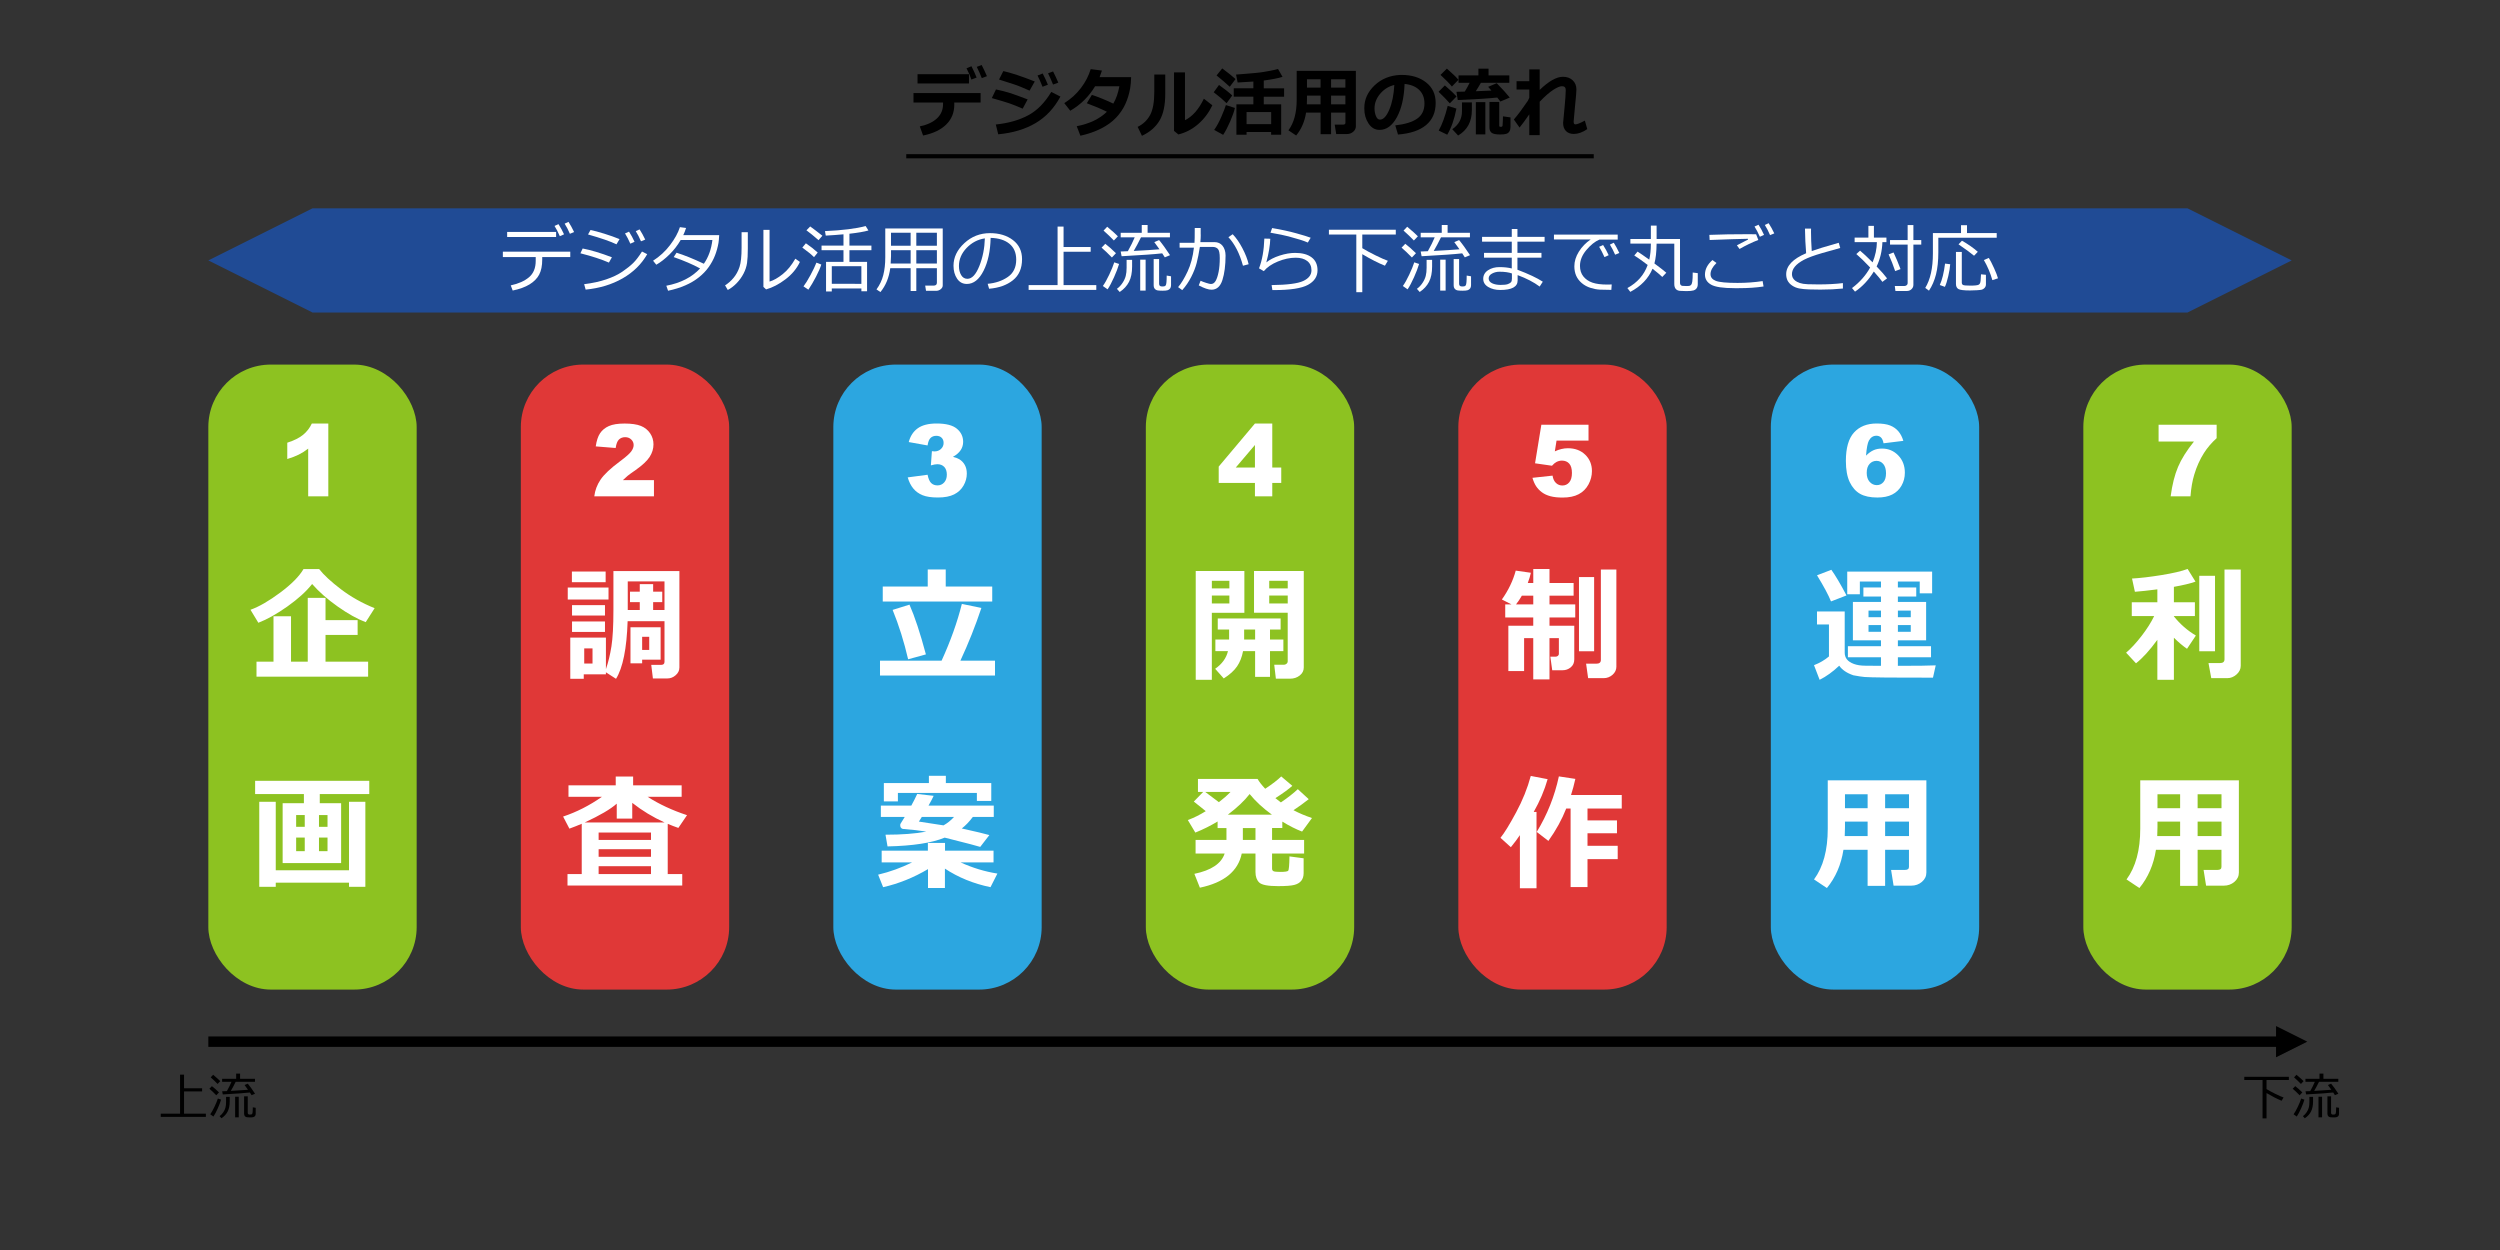
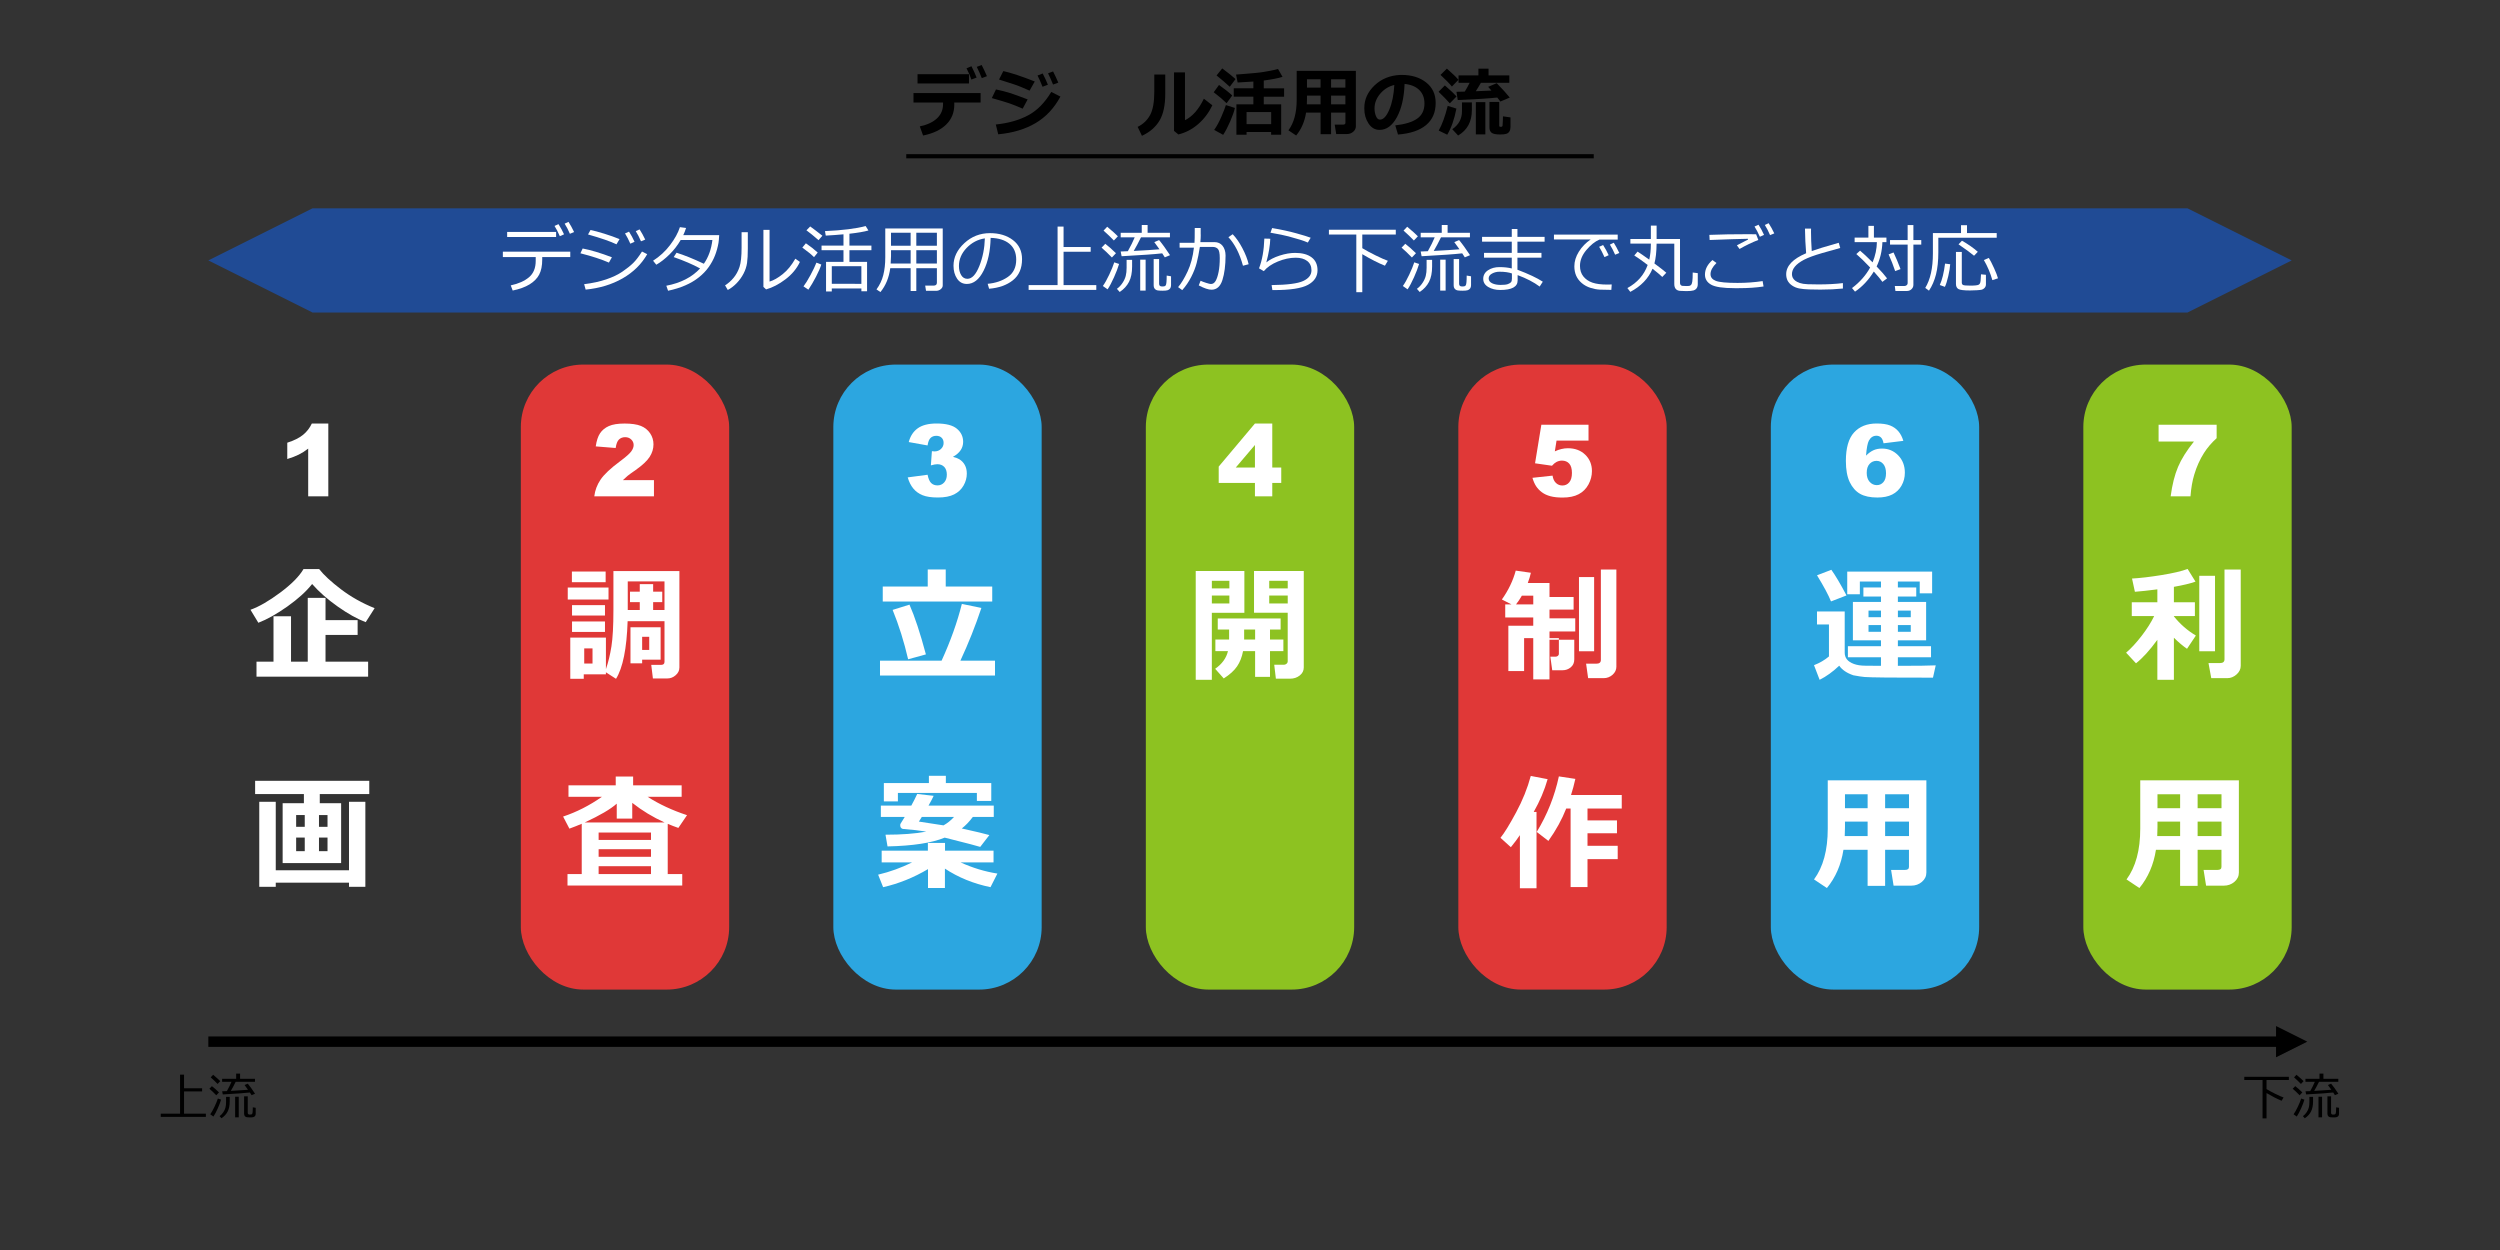
<svg xmlns="http://www.w3.org/2000/svg" id="_レイヤー_1" data-name="レイヤー 1" version="1.1" viewBox="0 0 1200 600">
  <rect x="0" y="0" width="1200" height="600" fill="#333333" stroke="none" />
  <defs>
    <style>
      .cls-1 {
        fill: #2ca6e0;
      }

      .cls-1, .cls-2, .cls-3, .cls-4, .cls-5, .cls-6 {
        stroke-width: 0px;
      }

      .cls-7 {
        stroke-width: 5px;
      }

      .cls-7, .cls-8 {
        fill: none;
        stroke: #000;
        stroke-miterlimit: 10;
      }

      .cls-2 {
        fill: #204b95;
      }

      .cls-8 {
        stroke-width: 2px;
      }

      .cls-3 {
        fill: #000;
      }

      .cls-4 {
        fill: #8dc221;
      }

      .cls-5 {
        fill: #fff;
      }

      .cls-6 {
        fill: #e03837;
      }
    </style>
  </defs>
-   <rect class="cls-4" x="100" y="175" width="100" height="300" rx="30" ry="30" />
  <rect class="cls-6" x="250" y="175" width="100" height="300" rx="30" ry="30" />
  <rect class="cls-1" x="400" y="175" width="100" height="300" rx="30" ry="30" />
  <rect class="cls-4" x="550" y="175" width="100" height="300" rx="30" ry="30" />
  <rect class="cls-6" x="700" y="175" width="100" height="300" rx="30" ry="30" />
  <rect class="cls-1" x="850" y="175" width="100" height="300" rx="30" ry="30" />
  <rect class="cls-4" x="1000" y="175" width="100" height="300" rx="30" ry="30" />
  <g>
    <path class="cls-5" d="M179.82,291.93l-4.28,6.71c-4.06-1.54-8.54-4.04-13.43-7.49s-8.99-7.06-12.29-10.83c-2.81,3.57-6.76,7.16-11.85,10.77-5.09,3.6-9.74,6.22-13.96,7.84l-3.78-6.24c4.14-1.48,8.91-4.24,14.3-8.26s9.11-7.78,11.16-11.28h7.5c2.23,2.85,5.72,6.09,10.49,9.71,4.77,3.62,10.15,6.65,16.14,9.07ZM131.28,317.6v-21.8h8.41v21.8h8.03v-30.62h8.53v10.69h15.41v7.09h-15.41v12.83h20.45v7.21h-53.58v-7.21h8.17Z" />
    <path class="cls-5" d="M163.74,414.28h-28.07v-28.74h10.2v-4.39h-23.41v-6.36h54.79v6.36h-23.76v4.39h10.25v28.74ZM132.36,425.67h-7.91v-40.81h7.91v32.87h35.16v-32.87h7.85v40.81h-7.85v-1.99h-35.16v1.99ZM146.28,391.22h-4.13v5.65h4.13v-5.65ZM142.15,402.03v6.53h4.13v-6.53h-4.13ZM157.21,396.88v-5.65h-4.1v5.65h4.1ZM157.21,408.56v-6.53h-4.1v6.53h4.1Z" />
  </g>
  <g>
    <path class="cls-5" d="M292.09,287.77h-19.57v-5.74h19.57v5.74ZM326.1,320.47c0,1.39-.59,2.6-1.77,3.63-1.18,1.04-2.5,1.55-3.94,1.55h-7l-.79-6.5h4.63c1.15,0,1.73-.48,1.73-1.44v-19.54h-17.7c-.43,13.17-2.29,22.38-5.57,27.66l-4.86-3.13v.97h-10.63v2.17h-6.47v-19.8h17.11v15.15c1.13-3.28,2.02-6.93,2.65-10.94.63-4.01.95-9.82.95-17.42v-18.72h31.67v46.38ZM290.71,279.45h-16.2v-5.1h16.2v5.1ZM290.39,295.45h-15.82v-4.98h15.82v4.98ZM290.39,303.33h-15.82v-5.04h15.82v5.04ZM284.41,318.51v-7.27h-3.98v7.27h3.98ZM318.96,292.81v-13.74h-17.64v13.74h5.77v-3.78h-4.69v-5.04h4.69v-3.6h6.42v3.6h4.37v5.04h-4.37v3.78h5.45ZM308.23,316.63v1.76h-5.6v-17.29h14.47v15.53h-8.88ZM308.23,311.97h3.4v-6.3h-3.4v6.3Z" />
    <path class="cls-5" d="M327.48,425.06h-55.08v-5.51h6.83v-24.14c-1.91.82-3.89,1.6-5.92,2.34l-3.02-5.8c6.46-2.15,12.68-5.31,18.63-9.49h-16.05v-5.51h22.68v-4.22h8.35v4.22h23.29v5.51h-16.35c5.55,3.56,11.85,6.49,18.93,8.82l-4.16,6.12c-1.74-.6-3.44-1.26-5.1-1.96v24.11h6.97v5.51ZM280.69,394.77h38.29c-5.61-2.54-10.77-5.67-15.5-9.4v7.56h-7.44v-7.18c-2.95,2.64-8.07,5.64-15.35,9.02ZM312.48,403.17v-3.54h-25.14v3.54h25.14ZM287.34,411.26h25.14v-3.66h-25.14v3.66ZM287.34,419.55h25.14v-3.78h-25.14v3.78Z" />
  </g>
  <g>
    <path class="cls-5" d="M477.6,324.25h-55.2v-7.12h29.56c4.32-9.47,7.56-18.55,9.73-27.25l9.38,1.93c-2.87,8.61-6.23,17.05-10.08,25.31h16.61v7.12ZM476.28,288.74h-52.56v-7.21h21.59v-8.2h8.64v8.2h22.32v7.21ZM444.43,314.11l-8.53,2.34c-1.97-8.48-4.45-16.38-7.44-23.7l8.09-2.52c2.5,5.64,5.13,13.6,7.88,23.88Z" />
    <path class="cls-5" d="M445.43,417.18c-6.93,4.1-14.11,6.99-21.53,8.67l-2.4-6.01c5.61-1.33,11.04-3.29,16.32-5.89h-14.62v-5.62h22.18v-3.72h8.23v3.72h23.29v5.62h-15.82c5.78,2.64,11.67,4.42,17.67,5.36l-3.31,6.53c-8.14-1.68-15.44-4.65-21.88-8.91v9.32h-8.12v-9.08ZM466.96,392.13c-1.64,2.21-3.41,4.05-5.3,5.54,6.78,1.5,11.19,2.56,13.24,3.16l-4.39,5.68c-.66-.27-6.35-1.76-17.05-4.45-6.11,2.54-15.26,3.95-27.45,4.22l-.97-5.62c7.85,0,14.38-.5,19.6-1.49-3.12-.51-6.9-.94-11.31-1.29-.82-.23-1.23-.84-1.23-1.82,0-.29.07-.55.21-.76.57-.9,1.22-1.95,1.96-3.16h-11.46v-5.45h14.62c1.07-1.95,2.02-3.82,2.84-5.6l7.88.91c-.45,1.04-1.27,2.6-2.46,4.69h31.32v5.45h-10.05ZM475.81,384.45h-6.91v-3.84h-37.91v4.07h-6.74v-8.82h21.62v-3.49h8.14v3.49h21.8v8.58ZM452.9,396.17c1.86-1.04,3.53-2.38,5.04-4.04h-15.47l-1.41,2.23c2.17.29,6.11.9,11.84,1.82Z" />
  </g>
  <g>
    <path class="cls-5" d="M597.3,294.13h-15.62v32.17h-7.73v-52.21h23.35v20.04ZM590.1,282.44v-3.66h-8.41v3.66h8.41ZM590.1,289.65v-3.78h-8.41v3.78h8.41ZM596.66,312.56c-.53,2.83-1.48,5.26-2.86,7.29-1.38,2.03-3.51,3.96-6.4,5.8l-4.13-4.63c3.3-2.29,5.35-5.11,6.15-8.47h-6.04v-5.57h6.59v-4.8h-5.45v-5.33h30.18v5.33h-5.1v4.8h6.42v5.57h-6.42v12.36h-7.15v-12.36h-5.8ZM597.19,306.99h5.27v-4.8h-5.27v4.8ZM625.81,320.41c0,1.52-.64,2.8-1.93,3.82s-2.83,1.54-4.63,1.54h-6.83l-.79-6.68h4.63c.47,0,.89-.16,1.27-.48s.57-.72.57-1.19v-23.29h-16.17v-20.04h23.88v46.32ZM609.23,282.44h8.88v-3.66h-8.88v3.66ZM618.11,285.87h-8.88v3.78h8.88v-3.78Z" />
-     <path class="cls-5" d="M596.04,409.71c-1.76,8.48-8.46,13.94-20.1,16.38l-2.64-6.65c8.1-1.68,12.95-4.92,14.53-9.73h-13.95v-6.53h14.82v-5.71h-4.25v-3.16c-3.4,2.05-6.96,3.83-10.69,5.33l-3.6-6.01c2.93-1.09,5.8-2.52,8.61-4.28l-5.74-4.6,4.51-4.63h-2.52v-6.24h28.62c.74,1.33,1.96,2.9,3.66,4.72,3.54-2.34,6.09-4.32,7.68-5.92l5.33,4.51c-1.62,1.5-4.33,3.48-8.12,5.92,1.04.82,1.91,1.5,2.64,2.05,3.42-2.34,6.12-4.46,8.12-6.36l5.24,4.8c-2.27,1.8-4.71,3.56-7.32,5.3,2.68,1.41,5.63,2.66,8.88,3.75l-4.75,6.5c-2.89-1.09-6.05-2.68-9.49-4.78v3.08h-4.92v5.71h15.38v6.53h-15.38v7.21c0,.64.24,1.07.72,1.29.48.21,1.55.32,3.21.32,2.17,0,3.43-.18,3.79-.54.36-.36.57-2.66.63-6.9l6.8.91v7.12c0,1.5-.38,2.73-1.14,3.68s-1.89,1.61-3.38,1.99-4.07.57-7.72.57c-4.86,0-7.89-.58-9.08-1.74s-1.79-2.84-1.79-5.02v-8.88h-6.59ZM578.5,380.12l6.56,4.92c2.09-1.58,3.96-3.22,5.6-4.92h-12.16ZM589.37,391.04h21.15c-4.34-3.16-7.9-6.46-10.69-9.9-2.48,3.2-5.97,6.5-10.46,9.9ZM596.57,397.46v5.71h6.06v-5.71h-6.06Z" />
  </g>
  <g>
-     <path class="cls-5" d="M755.65,316.51c0,1.62-.57,2.9-1.7,3.82-1.13.93-2.43,1.39-3.9,1.39h-4.98l-.91-6.53h2.64c.37,0,.71-.13,1.01-.4.3-.26.45-.55.45-.86v-7.62h-4.51v19.8h-7.79v-19.8h-4.39v15.79h-7.56v-21.74h11.95v-3.96h-13.45v-6.3h2.96l-4.57-2.34c3.14-4.43,5.36-9.05,6.65-13.86l7.27,1.03c-.33,1.54-.83,3.18-1.49,4.92h2.64v-6.71h7.79v6.71h11.57v6.06h-11.57v4.19h12.36v6.3h-12.36v3.96h11.89v16.14ZM735.97,290.12v-4.19h-5.48c-.86,1.52-1.8,2.92-2.81,4.19h8.29ZM765.18,312.62h-7.27v-35.62h7.27v35.62ZM775.87,319.94c0,1.56-.62,2.88-1.85,3.96-1.23,1.07-2.64,1.61-4.22,1.61h-7.5l-.97-6.94h4.92c1.45,0,2.17-.6,2.17-1.82v-43.36h7.44v46.55Z" />
+     <path class="cls-5" d="M755.65,316.51c0,1.62-.57,2.9-1.7,3.82-1.13.93-2.43,1.39-3.9,1.39h-4.98l-.91-6.53h2.64c.37,0,.71-.13,1.01-.4.3-.26.45-.55.45-.86v-7.62h-4.51v19.8h-7.79v-19.8h-4.39v15.79h-7.56v-21.74h11.95v-3.96h-13.45v-6.3h2.96l-4.57-2.34c3.14-4.43,5.36-9.05,6.65-13.86l7.27,1.03c-.33,1.54-.83,3.18-1.49,4.92h2.64h7.79v6.71h11.57v6.06h-11.57v4.19h12.36v6.3h-12.36v3.96h11.89v16.14ZM735.97,290.12v-4.19h-5.48c-.86,1.52-1.8,2.92-2.81,4.19h8.29ZM765.18,312.62h-7.27v-35.62h7.27v35.62ZM775.87,319.94c0,1.56-.62,2.88-1.85,3.96-1.23,1.07-2.64,1.61-4.22,1.61h-7.5l-.97-6.94h4.92c1.45,0,2.17-.6,2.17-1.82v-43.36h7.44v46.55Z" />
    <path class="cls-5" d="M737.52,426.38h-7.97v-25.52c-1.21,1.82-2.66,3.75-4.34,5.8l-4.98-4.51c1.86-2.29,4.35-6.34,7.49-12.17s5.48-11.67,7.05-17.53l8.09,1.55c-1.52,5.33-3.75,10.58-6.68,15.73h1.35v36.65ZM762.01,425.79h-8.12v-37.68h-2.11c-2.05,5.23-4.9,10.41-8.55,15.53l-5.6-4.31c5.06-8.3,8.6-17.19,10.63-26.66l7.91,1.2c-.59,2.7-1.28,5.27-2.08,7.73h24.35v6.5h-16.44v5.68h14.15v6.18h-14.15v6.01h14.5v6.42h-14.5v13.39Z" />
  </g>
  <g>
    <path class="cls-5" d="M929.15,319.36l-1.32,5.92-22.27-.06c-5.7-.06-9.22-.15-10.55-.26s-3.12-.39-5.39-.82c-3.12-1.05-5.39-2.59-6.8-4.6-3.07,2.91-6.2,5.17-9.4,6.77l-2.7-7.03c2.71-1.04,5.11-2.43,7.18-4.19v-15.35h-5.74v-6.24h13.3v19.8c0,1.25.36,2.32,1.07,3.21.71.89,1.81,1.61,3.3,2.17s3.33.85,5.54.86l7.5.06v-4.1h-15.88v-5.33h15.88v-2.81h-13.48v-18.43h13.48v-2.58h-8.44v-4.37h8.44v-2.84h-10.14v6.12h-6.06v-10.9h40.75v10.43h-5.95v-5.65h-10.49v2.84h8.82v4.37h-8.82v2.58h13.56v18.43h-13.56v2.81h15.91v5.33h-15.91v4.1c9.26,0,15.31-.08,18.16-.23ZM886.32,285.81l-7.44,2.87c-1.19-2.99-3.43-7.17-6.71-12.54l6.88-2.64c1.95,2.71,4.38,6.82,7.27,12.3ZM896.89,296.24h5.98v-3.16h-5.98v3.16ZM902.87,300.02h-5.98v3.25h5.98v-3.25ZM910.99,296.24h6.18v-3.16h-6.18v3.16ZM917.17,300.02h-6.18v3.25h6.18v-3.25Z" />
    <path class="cls-5" d="M916.32,407.92h-11.46v17.31h-8.41v-17.31h-11.6c-1.11,7.15-3.76,13.26-7.94,18.34l-6.18-4.13c4.39-5.96,6.59-14.06,6.59-24.32v-23.26h47.34v44.27c0,1.76-.71,3.25-2.14,4.47s-3.13,1.83-5.13,1.83h-8.47l-1.2-7.56h6.68c1.27,0,1.9-.48,1.9-1.44v-8.2ZM885.47,401.3h10.99v-6.94h-10.87v2.64c0,1.29-.04,2.72-.12,4.31ZM896.46,381.26h-10.87v6.68h10.87v-6.68ZM916.32,387.94v-6.68h-11.46v6.68h11.46ZM904.86,401.3h11.46v-6.94h-11.46v6.94Z" />
  </g>
  <g>
    <path class="cls-5" d="M1035.53,307.11c-3.63,5-7.05,8.76-10.25,11.28l-4.75-5.1c2.34-1.99,4.8-4.65,7.38-7.98,2.58-3.33,4.61-6.53,6.09-9.59h-10.75v-6.62h12.28v-6.21c-4.22.55-7.81.94-10.78,1.17l-1.38-6.36c3.91-.21,8.62-.77,14.14-1.66,5.52-.89,9.7-1.87,12.55-2.94l3.78,6.09c-2.48.88-5.94,1.71-10.37,2.49v7.41h10.08v6.62h-10.08v.15c2.97,3.71,6.48,6.78,10.55,9.2l-4.25,6.36c-1.86-1.25-3.96-3.02-6.3-5.3v20.19h-7.94v-19.19ZM1063.21,312.62h-7.56v-36.24h7.56v36.24ZM1075.55,319.59c0,1.58-.67,2.96-2.01,4.15-1.34,1.18-2.79,1.77-4.35,1.77h-7.79l-1.32-7.24h5.51c1.45,0,2.17-.6,2.17-1.82v-43.07h7.79v46.2Z" />
    <path class="cls-5" d="M1066.32,407.92h-11.46v17.31h-8.41v-17.31h-11.6c-1.11,7.15-3.76,13.26-7.94,18.34l-6.18-4.13c4.39-5.96,6.59-14.06,6.59-24.32v-23.26h47.34v44.27c0,1.76-.71,3.25-2.14,4.47s-3.13,1.83-5.13,1.83h-8.47l-1.2-7.56h6.68c1.27,0,1.9-.48,1.9-1.44v-8.2ZM1035.47,401.3h10.99v-6.94h-10.87v2.64c0,1.29-.04,2.72-.12,4.31ZM1046.46,381.26h-10.87v6.68h10.87v-6.68ZM1066.32,387.94v-6.68h-11.46v6.68h11.46ZM1054.86,401.3h11.46v-6.94h-11.46v6.94Z" />
  </g>
  <polygon class="cls-3" points="1092.5 507.5 1092.5 492.5 1107.5 500 1092.5 507.5" />
  <line class="cls-7" x1="100" y1="500" x2="1100" y2="500" />
  <g>
    <path class="cls-3" d="M470.7,49.21h-12.66l.02,1.04c0,3.79-1.29,6.96-3.87,9.51s-6.28,4.32-11.11,5.29l-1.58-4.39c3.59-.75,6.34-2.04,8.27-3.86s2.89-4.09,2.89-6.79v-.79h-14.19v-4.54h32.22v4.54ZM465.11,40.07h-24.7v-4.46h24.7v4.46ZM468.78,37.22l-2.51.97c-.46-1.48-1.24-3.28-2.34-5.4l2.37-1c.95,1.86,1.78,3.67,2.48,5.43ZM473.72,36.57l-2.46.93c-.82-2.05-1.62-3.85-2.41-5.4l2.34-.9c.96,1.84,1.8,3.63,2.53,5.36Z" />
    <path class="cls-3" d="M493.27,47.73l-2.39,4.43c-2.6-1.14-4.74-1.99-6.42-2.57s-4.48-1.41-8.39-2.51l2-4.15c2.45.5,4.68,1.08,6.69,1.71s4.85,1.67,8.52,3.08ZM509,46.36c-2.98,5.54-6.95,9.79-11.93,12.73s-10.95,4.73-17.92,5.38l-1.16-4.71c6-.62,11.16-2.08,15.48-4.38s8.03-6.05,11.14-11.25l4.39,2.23ZM496.68,39.12l-2.48,4.39c-1.28-.57-2.6-1.14-3.96-1.71s-2.47-.98-3.32-1.25l-7.38-2.37,2.06-4.06c3.74.83,8.77,2.5,15.08,4.99ZM502.99,40.67l-2.57.98c-.94-2.33-1.74-4.13-2.41-5.4l2.48-.98c.98,1.89,1.82,3.69,2.5,5.4ZM507.98,39.66l-2.51.93c-.82-2.05-1.62-3.85-2.41-5.4l2.41-.9c.89,1.72,1.73,3.51,2.51,5.36Z" />
-     <path class="cls-3" d="M542.94,37.01c-.05,2.07-.2,3.86-.46,5.36-.49,2.75-1.27,5.3-2.34,7.63s-2.54,4.49-4.42,6.48-4.26,3.72-7.15,5.19-6.21,2.64-9.98,3.48l-1.76-4.57c6.15-1.2,10.98-3.51,14.48-6.94-2.82-1.39-6.04-2.75-9.65-4.08l2.44-4.03c3.12,1.02,6.54,2.42,10.28,4.2,1.34-2.24,2.31-5.01,2.92-8.31h-11.67c-2.93,4.9-6.9,8.81-11.9,11.74l-2.88-3.67c3.16-1.96,5.83-4.38,8.01-7.26s3.73-5.9,4.67-9.05l5.4.69c-.49,1.45-.87,2.5-1.12,3.15h15.13Z" />
    <path class="cls-3" d="M559.32,44.88c.02,5.51-.88,9.82-2.72,12.95s-4.66,5.58-8.47,7.36l-2.06-4.29c2.57-1.25,4.54-3.11,5.92-5.58s2.07-6.22,2.07-11.26v-8.28h5.26v9.11ZM581.93,50.54c-1.7,3.56-3.97,6.57-6.81,9.03s-6.01,4.11-9.5,4.97l-2.09-1.72v-28.07h5.26v22.94c3.6-1.77,6.62-5.21,9.07-10.32l4.08,3.18Z" />
    <path class="cls-3" d="M591.47,45.83l-2.71,3.71c-1.71-1.68-3.77-3.43-6.19-5.26l2.55-3.5c2.68,1.91,4.8,3.59,6.35,5.04ZM592.76,51.81c-.42,1.82-1.19,4-2.31,6.56s-2.23,4.68-3.33,6.36l-4.32-2.37c1.18-1.64,2.32-3.72,3.41-6.23s1.83-4.41,2.21-5.69l4.34,1.37ZM593.06,37.94l-2.78,3.71c-1.85-1.73-3.96-3.54-6.33-5.43l2.72-3.39c3.02,2.25,5.15,3.96,6.38,5.12ZM610.16,63.36h-11.81v1.3h-4.87v-14.59h8.14v-3.67h-9.42v-4.03h9.42v-3.23c-.83.06-3.35.21-7.56.46l-.76-3.81c1.29-.07,2.88-.19,4.76-.37l4.78-.42c1.3-.12,2.58-.28,3.83-.49l3.06-.54c.77-.15,1.47-.3,2.09-.44s1.17-.28,1.63-.42l2.16,3.78c-2.02.64-5.02,1.23-9,1.76v3.74h9.76v4.03h-9.76v3.67h8.35v14.59h-4.82v-1.3ZM598.35,59.58h11.81v-5.8h-11.81v5.8Z" />
    <path class="cls-3" d="M645.79,54.04h-6.87v10.39h-5.04v-10.39h-6.96c-.67,4.29-2.26,7.96-4.76,11l-3.71-2.48c2.64-3.57,3.96-8.44,3.96-14.59v-13.96h28.41v26.56c0,1.05-.43,1.95-1.28,2.68s-1.88,1.1-3.08,1.1h-5.08l-.72-4.54h4.01c.76,0,1.14-.29,1.14-.86v-4.92ZM627.28,50.07h6.59v-4.17h-6.52v1.58c0,.77-.02,1.63-.07,2.58ZM633.87,38.05h-6.52v4.01h6.52v-4.01ZM645.79,42.05v-4.01h-6.87v4.01h6.87ZM638.92,50.07h6.87v-4.17h-6.87v4.17Z" />
    <path class="cls-3" d="M671.03,64.57l-1.3-4.39c4.65-.52,8.15-1.59,10.49-3.22s3.52-4.06,3.52-7.29c0-2.71-.84-4.88-2.53-6.51s-4.03-2.59-7.01-2.87c-.25,6.56-1.47,11.88-3.68,15.95s-4.99,6.11-8.34,6.11c-2.18,0-3.94-1.03-5.29-3.08s-2.02-4.41-2.02-7.06v-.44c0-4.05,1.63-7.64,4.9-10.77s7.38-4.8,12.35-5.04h.72c4.75,0,8.65,1.2,11.7,3.61s4.58,5.68,4.58,9.82c0,4.54-1.54,8.09-4.61,10.65s-7.56,4.08-13.46,4.54ZM669.26,40.79c-2.64.62-4.88,2-6.72,4.15s-2.77,4.51-2.77,7.1c0,1.34.23,2.57.69,3.69s1.1,1.69,1.92,1.69c1.65,0,3.15-1.61,4.5-4.82s2.14-7.15,2.39-11.81Z" />
    <path class="cls-3" d="M699.14,46.29l-3.23,3.32c-1.29-1.48-3.09-3.33-5.4-5.55l3.02-3.06c2.74,2.38,4.61,4.14,5.61,5.29ZM699.07,52.13c-.96,5.05-2.43,9.23-4.39,12.53l-4.1-1.99c1.65-2.92,3.09-6.87,4.32-11.85l4.17,1.3ZM700.04,38.31l-3.13,3.23c-1.11-1.38-2.94-3.25-5.47-5.59l3.06-3.02c2.77,2.43,4.61,4.22,5.54,5.38ZM706.49,52.92c0,5.48-2.2,9.53-6.59,12.13l-2.81-3.02c3.11-2.16,4.66-5.02,4.66-8.6v-4.29h4.75v3.78ZM718.69,46.82c-4.35.46-10.67.86-18.97,1.2l-.62-3.96,3.99-.09c.8-1.29,1.58-2.7,2.34-4.24h-5.33v-3.55h9.54v-3.22h4.87v3.22h9.97v3.55h-13.64c-.8,1.42-1.62,2.77-2.46,4.06l7.49-.32-1.55-1.79,4.11-1.74c2.68,2.73,4.77,5.03,6.26,6.89l-4.5,1.9c-.42-.56-.93-1.2-1.51-1.92ZM712.97,64.5h-4.57v-15.47h4.57v15.47ZM725.03,60.95c0,.86-.17,1.56-.5,2.11s-.82.94-1.45,1.16-1.63.33-2.99.33c-2.09,0-3.47-.28-4.14-.85s-1.01-1.38-1.01-2.43v-12.34h4.69v11.41c0,.34.18.51.53.51h.44c.2,0,.35-.06.46-.18s.17-.29.18-.51.05-.87.11-1.95.08-1.87.08-2.37l3.6.51v4.61Z" />
-     <path class="cls-3" d="M734.07,54.85c-1.83,2.67-3.39,4.8-4.68,6.38l-2.74-3.88c1.82-2.06,4.05-5.05,6.71-8.96.14-.32.38-.8.7-1.46v-3.94h-6.12v-4.01h6.12v-5.68h4.99v9.86c4.35-4.21,8.07-6.31,11.16-6.31,1.91,0,3.47.56,4.67,1.69s1.8,2.61,1.8,4.45c0,1.04-.22,3.64-.65,7.79-.35,3.36-.57,5.82-.67,7.37v.35c0,.8.28,1.2.83,1.2.79,0,2.3-.6,4.54-1.81l1.16,4.08c-2.26,1.55-4.41,2.32-6.45,2.32-1.63,0-2.89-.47-3.8-1.42s-1.35-2.24-1.35-3.88c0-.43.26-3.18.77-8.24.28-2.91.45-5.36.49-7.35v-.26c0-1.17-.61-1.76-1.83-1.76-.96,0-2.36.59-4.19,1.77s-3.99,3.07-6.48,5.67v16.05h-4.99v-9.98Z" />
  </g>
  <line class="cls-8" x1="435" y1="75" x2="765" y2="75" />
  <g>
    <path class="cls-3" d="M77.16,536.1v-1.54h9.27v-18.73h1.91v6.54h8.67v1.51h-8.67v10.68h10.48v1.54h-21.66Z" />
    <path class="cls-3" d="M103.81,525.73c-1.27-1.31-2.38-2.36-3.3-3.14l1.2-1.24c.97.73,2.11,1.74,3.41,3.01l-1.3,1.37ZM102.44,535.94l-1.52-1.08c.62-.87,1.3-2.07,2.03-3.6s1.27-2.86,1.63-3.97l1.54.54c-.36,1.23-.9,2.64-1.61,4.24s-1.4,2.89-2.06,3.87ZM104.44,520.29c-.88-.94-1.98-1.99-3.3-3.16l1.17-1.24c1.68,1.41,2.82,2.43,3.41,3.06l-1.28,1.35ZM106.3,536.77l-.9-1.01c.71-.52,1.31-1.15,1.81-1.91s.84-1.5,1.02-2.24.28-1.6.28-2.6v-2.51h1.76v2.13c0,1.98-.33,3.61-.98,4.89s-1.65,2.36-2.98,3.25ZM108.91,523.72c.92-1.64,1.66-3.12,2.2-4.44h-4.49v-1.46h6.74v-2.5h1.88v2.5h7.15v1.46h-9.27c-.83,1.69-1.6,3.14-2.32,4.35,3.51-.18,6.25-.36,8.24-.53-.62-.91-1.18-1.68-1.66-2.3l1.55-.64c1.03,1.23,2.2,2.84,3.49,4.83l-1.66.7c-.24-.39-.52-.82-.83-1.29-2.23.27-6.56.57-13,.93l-.29-1.51c.37,0,1.13-.04,2.29-.09ZM112.87,536.32v-9.89h1.73v9.89h-1.73ZM117.17,526.23h1.75v7.91c0,.57.32.86.95.86.42,0,.71-.03.86-.09s.27-.17.35-.33.15-.48.2-.96.07-1.19.07-2.11l1.39.23v2.85c0,.42-.1.77-.29,1.04s-.46.46-.8.57-.87.16-1.58.16c-.62,0-1.13-.03-1.54-.08s-.73-.22-.98-.51-.38-.68-.38-1.18v-8.36Z" />
  </g>
  <g>
    <path class="cls-3" d="M1086.02,536.83v-18.43h-8.77v-1.55h21.4v1.55h-10.72v4.36c1.13.7,2.55,1.46,4.25,2.3s3.01,1.41,3.93,1.73l-.94,1.57c-2.13-.86-4.55-2.09-7.24-3.69v12.16h-1.91Z" />
    <path class="cls-3" d="M1103.81,525.73c-1.27-1.31-2.38-2.36-3.3-3.14l1.2-1.24c.97.73,2.11,1.74,3.41,3.01l-1.3,1.37ZM1102.44,535.94l-1.52-1.08c.62-.87,1.3-2.07,2.03-3.6s1.27-2.86,1.63-3.97l1.54.54c-.36,1.23-.9,2.64-1.61,4.24s-1.4,2.89-2.06,3.87ZM1104.44,520.29c-.88-.94-1.98-1.99-3.3-3.16l1.17-1.24c1.68,1.41,2.82,2.43,3.41,3.06l-1.28,1.35ZM1106.3,536.77l-.9-1.01c.71-.52,1.31-1.15,1.81-1.91s.84-1.5,1.02-2.24.28-1.6.28-2.6v-2.51h1.76v2.13c0,1.98-.33,3.61-.98,4.89s-1.65,2.36-2.98,3.25ZM1108.91,523.72c.92-1.64,1.66-3.12,2.2-4.44h-4.49v-1.46h6.74v-2.5h1.88v2.5h7.15v1.46h-9.27c-.83,1.69-1.6,3.14-2.32,4.35,3.51-.18,6.25-.36,8.24-.53-.62-.91-1.18-1.68-1.66-2.3l1.55-.64c1.03,1.23,2.2,2.84,3.49,4.83l-1.66.7c-.24-.39-.52-.82-.83-1.29-2.23.27-6.56.57-13,.93l-.29-1.51c.37,0,1.13-.04,2.29-.09ZM1112.87,536.32v-9.89h1.73v9.89h-1.73ZM1117.17,526.23h1.75v7.91c0,.57.32.86.95.86.42,0,.71-.03.86-.09s.27-.17.35-.33.15-.48.2-.96.07-1.19.07-2.11l1.39.23v2.85c0,.42-.1.77-.29,1.04s-.46.46-.8.57-.87.16-1.58.16c-.62,0-1.13-.03-1.54-.08s-.73-.22-.98-.51-.38-.68-.38-1.18v-8.36Z" />
  </g>
  <polygon class="cls-2" points="150 150 100 125 150 100 1050 100 1100 125 1050 150 150 150" />
  <g>
    <path class="cls-5" d="M260.27,124.56c0,2.99-.49,5.41-1.46,7.25s-2.52,3.41-4.63,4.7-4.81,2.27-8.09,2.95l-.93-2.48c3.68-.79,6.6-2.08,8.75-3.89s3.23-4.44,3.23-7.88v-1.83h-15.77v-2.57h32.36v2.57h-13.46v1.18ZM266.93,113.77h-23.5v-2.44h23.5v2.44ZM270.74,112.47l-2.02.9c-.84-1.91-1.69-3.55-2.55-4.92l1.9-.86c1.04,1.62,1.93,3.25,2.67,4.89ZM275.56,111.39l-2,.83c-.77-1.8-1.62-3.43-2.53-4.87l1.85-.86c.9,1.39,1.8,3.03,2.69,4.9Z" />
    <path class="cls-5" d="M293.72,123.49l-1.44,2.55c-3.64-1.58-8.21-3.07-13.69-4.46l1.09-2.3c3.96.75,8.64,2.16,14.04,4.22ZM310.66,122.01c-2.72,4.78-6.65,8.65-11.79,11.6s-11.06,4.75-17.76,5.4l-.72-2.6c3.98-.49,7.52-1.27,10.62-2.32s5.69-2.3,7.79-3.74,3.8-2.8,5.12-4.09,2.72-3.13,4.24-5.52l2.51,1.27ZM297.39,114.77l-1.48,2.5c-2.92-1.41-7.47-2.98-13.66-4.73l1.2-2.14c1.65.33,3.85.91,6.58,1.76s5.19,1.72,7.36,2.62ZM304.58,116.07l-2.02.9c-.84-1.91-1.69-3.55-2.55-4.92l1.92-.86c1.01,1.56,1.89,3.19,2.65,4.89ZM309.7,115l-2.02.83c-.8-1.86-1.63-3.49-2.51-4.87l1.83-.86c.95,1.46,1.85,3.1,2.71,4.9Z" />
    <path class="cls-5" d="M329.31,109.44c-.38,1.2-.82,2.34-1.34,3.43h17.24c-.09,1.71-.21,2.94-.33,3.69-.39,2.19-.96,4.24-1.71,6.14s-1.75,3.74-2.99,5.49-2.79,3.39-4.68,4.9-4.06,2.81-6.55,3.89-5.24,1.94-8.28,2.58l-.84-2.41c6.9-1.31,12.3-4.08,16.21-8.3-3.5-1.91-7.73-3.73-12.67-5.45l1.37-2.09c3.59,1.1,7.96,2.87,13.11,5.29,2.21-3.15,3.58-6.96,4.1-11.41h-15.22c-1.48,2.55-3.27,4.88-5.39,6.96s-4.22,3.73-6.32,4.92l-1.55-1.92c3.16-2.02,5.88-4.51,8.15-7.5s3.85-5.86,4.74-8.62l2.95.39Z" />
    <path class="cls-5" d="M358.95,119.46c0,2.77-.12,5.02-.37,6.76s-.81,3.45-1.68,5.12-1.97,3.2-3.3,4.58-2.75,2.47-4.27,3.27l-1.3-2.23c1.46-.9,2.82-2.09,4.06-3.57s2.2-3.22,2.87-5.24,1-5.1,1-9.26v-7.42h2.99v8ZM383.96,125.72c-1.5,3.2-3.82,5.99-6.95,8.36s-6.23,3.98-9.29,4.83l-1.28-1.2v-27.37h2.95v24.82c1.93-.57,4.03-1.76,6.3-3.57s4.29-4.28,6.07-7.42l2.2,1.55Z" />
    <path class="cls-5" d="M390.73,123.43c-1.24-1.25-3.12-2.78-5.62-4.59l1.71-2.06c2.18,1.48,4.07,2.96,5.68,4.45l-1.76,2.2ZM388.01,139.04l-2.34-1.58c.95-1.22,2.07-3.02,3.35-5.4s2.24-4.38,2.86-5.99l2.34.9c-.45,1.51-1.3,3.48-2.56,5.9s-2.48,4.48-3.65,6.18ZM392.89,115.28c-2.17-1.91-4.1-3.49-5.8-4.73l1.81-1.85c1.43,1.03,3.38,2.51,5.84,4.45l-1.85,2.13ZM413.46,138.45h-14.2v1.44h-2.76v-14.2h8.37v-5.59h-10.53v-2.2h10.53v-5.43c-2.81.26-5.65.46-8.51.62l-.37-2.16c8.38-.38,14.89-1.18,19.53-2.43l1.32,2.13c-2.12.6-5.16,1.12-9.11,1.56v5.71h10.55v2.2h-10.55v5.59h8.46v14.13h-2.72v-1.37ZM399.26,136.21l14.2.04v-8.47h-14.2v8.44Z" />
    <path class="cls-5" d="M449.71,128.74h-9.88v10.95h-2.72v-10.95h-9.79c-.59,4.51-2.16,8.33-4.71,11.46l-1.9-1.28c1.55-2.11,2.64-4.41,3.27-6.9s.95-5.32.95-8.48v-13.89h27.58v27.35c0,.7-.33,1.31-.98,1.83s-1.39.77-2.22.77h-4.82l-.4-2.5h3.97c1.1,0,1.65-.46,1.65-1.39v-6.98ZM427.51,126.51h9.6v-6.43h-9.42v2.94c0,.34-.06,1.51-.18,3.5ZM437.1,111.71h-9.42v6.24h9.42v-6.24ZM449.71,117.95v-6.24h-9.88v6.24h9.88ZM439.83,126.51h9.88v-6.43h-9.88v6.43Z" />
    <path class="cls-5" d="M474.77,138.6l-.69-2.37c3.77-.34,7-1.44,9.68-3.29s4.02-4.62,4.02-8.3c0-3.28-1.08-5.82-3.24-7.61s-5.18-2.74-9.04-2.85c-.13,6.3-1.26,11.57-3.39,15.79s-4.8,6.33-8.02,6.33c-1.99,0-3.56-.85-4.7-2.54s-1.71-3.76-1.71-6.2c0-4.02,1.73-7.63,5.2-10.84s7.58-4.81,12.32-4.81c4.46,0,8.14,1.12,11.04,3.35s4.34,5.28,4.34,9.15c0,4.41-1.46,7.78-4.38,10.11s-6.73,3.69-11.43,4.08ZM472.73,114.42c-3.4.52-6.32,2.05-8.77,4.61s-3.67,5.45-3.67,8.67c0,1.71.36,3.16,1.07,4.35s1.71,1.78,2.99,1.78c2.19,0,4.1-2.05,5.73-6.14s2.51-8.52,2.65-13.28Z" />
    <path class="cls-5" d="M493.74,139.15v-2.3h13.9v-28.09h2.87v9.81h13.01v2.27h-13.01v16.01h15.71v2.3h-32.48Z" />
    <path class="cls-5" d="M533.71,123.59c-1.91-1.97-3.56-3.54-4.96-4.71l1.79-1.86c1.45,1.1,3.16,2.61,5.12,4.52l-1.95,2.06ZM531.66,138.9l-2.29-1.62c.94-1.3,1.95-3.1,3.04-5.4s1.9-4.28,2.44-5.96l2.3.81c-.54,1.84-1.34,3.96-2.42,6.36s-2.1,4.34-3.08,5.8ZM534.66,115.44c-1.32-1.41-2.98-2.99-4.96-4.75l1.76-1.86c2.52,2.12,4.22,3.65,5.12,4.59l-1.92,2.02ZM537.46,140.15l-1.35-1.51c1.07-.77,1.97-1.73,2.72-2.87s1.25-2.26,1.53-3.36.41-2.4.41-3.9v-3.76h2.64v3.2c0,2.96-.49,5.41-1.48,7.33s-2.47,3.54-4.46,4.87ZM541.36,120.59c1.38-2.46,2.48-4.68,3.3-6.66h-6.73v-2.2h10.11v-3.74h2.81v3.74h10.72v2.2h-13.9c-1.24,2.53-2.4,4.71-3.48,6.52,5.26-.27,9.38-.53,12.36-.79-.94-1.37-1.77-2.52-2.5-3.45l2.32-.97c1.55,1.85,3.29,4.27,5.24,7.24l-2.5,1.05c-.36-.59-.78-1.23-1.25-1.93-3.34.4-9.84.86-19.49,1.39l-.44-2.27c.55-.01,1.69-.06,3.43-.14ZM547.3,139.48v-14.84h2.6v14.84h-2.6ZM553.75,124.35h2.62v11.87c0,.86.47,1.28,1.42,1.28.63,0,1.06-.05,1.28-.14s.4-.26.53-.49.23-.71.3-1.44.11-1.78.11-3.16l2.09.35v4.27c0,.63-.14,1.15-.43,1.56s-.69.69-1.2.85-1.31.24-2.37.24c-.93,0-1.69-.04-2.3-.12s-1.1-.34-1.48-.76-.56-1.02-.56-1.77v-12.53Z" />
    <path class="cls-5" d="M576.36,112.61c0,1.05-.06,2.26-.18,3.6h6.75c1.66,0,2.97.59,3.91,1.78s1.42,2.75,1.43,4.67c-.01,4.73-.52,8.65-1.51,11.75s-2.74,4.65-5.24,4.65c-1.45,0-3.49-.69-6.12-2.07l.88-2.23c.61.29,1.48.63,2.62,1s1.92.56,2.34.56c.94,0,1.69-.49,2.26-1.47s1.04-2.41,1.42-4.28.57-4.11.57-6.71c0-2.32-.31-3.79-.93-4.41s-1.45-.93-2.5-.93h-6.12c-.47,2.99-.98,5.55-1.53,7.68s-1.42,4.37-2.61,6.71-2.63,4.46-4.32,6.35l-1.99-1.44c1.54-1.8,3.06-4.32,4.56-7.53s2.52-7.02,3.03-11.4h-6.87v-2.36h7.15c.08-.82.12-3.18.12-7.08h2.85v3.16ZM599.35,126.83l-2.72.72c-1.61-5.87-3.94-10.44-7-13.71l2.06-1.41c1.62,1.65,3.16,3.86,4.63,6.64s2.48,5.36,3.03,7.76Z" />
    <path class="cls-5" d="M610.74,139.25l-.37-2.41c7.52-.09,12.59-.75,15.21-1.98s3.92-2.93,3.92-5.12c0-1.93-.68-3.42-2.05-4.47s-3.2-1.57-5.51-1.57c-2.77,0-5.62.61-8.57,1.82s-5.19,2.76-6.74,4.63l-2.3-1.34c1.52-3.91,2.37-8.68,2.55-14.29l2.85.07c-.08,3.16-.71,6.96-1.9,11.37,1.61-1.32,3.74-2.42,6.39-3.28s5.13-1.29,7.43-1.29c3.4,0,6.04.71,7.93,2.14s2.83,3.5,2.83,6.21c0,3-1.54,5.33-4.61,7s-8.49,2.5-16.25,2.5h-.79ZM629.13,114.12l-1.37,2.3c-.86-.4-2.14-.86-3.86-1.4s-3.52-1.05-5.4-1.55-4.77-1.09-8.67-1.77l.79-2.23c4.27.71,8.1,1.54,11.5,2.48s5.74,1.66,7.01,2.16Z" />
    <path class="cls-5" d="M651.03,140.24v-27.65h-13.15v-2.32h32.1v2.32h-16.08v6.54c1.7,1.04,3.83,2.19,6.38,3.45s4.52,2.12,5.89,2.6l-1.41,2.36c-3.2-1.29-6.82-3.13-10.86-5.54v18.25h-2.87Z" />
    <path class="cls-5" d="M677.71,123.59c-1.91-1.97-3.56-3.54-4.96-4.71l1.79-1.86c1.45,1.1,3.16,2.61,5.12,4.52l-1.95,2.06ZM675.66,138.9l-2.29-1.62c.94-1.3,1.95-3.1,3.04-5.4s1.9-4.28,2.44-5.96l2.3.81c-.54,1.84-1.34,3.96-2.42,6.36s-2.1,4.34-3.08,5.8ZM678.66,115.44c-1.32-1.41-2.98-2.99-4.96-4.75l1.76-1.86c2.52,2.12,4.22,3.65,5.12,4.59l-1.92,2.02ZM681.46,140.15l-1.35-1.51c1.07-.77,1.97-1.73,2.72-2.87s1.25-2.26,1.53-3.36.41-2.4.41-3.9v-3.76h2.64v3.2c0,2.96-.49,5.41-1.48,7.33s-2.47,3.54-4.46,4.87ZM685.36,120.59c1.38-2.46,2.48-4.68,3.3-6.66h-6.73v-2.2h10.11v-3.74h2.81v3.74h10.72v2.2h-13.9c-1.24,2.53-2.4,4.71-3.48,6.52,5.26-.27,9.38-.53,12.36-.79-.94-1.37-1.77-2.52-2.5-3.45l2.32-.97c1.55,1.85,3.29,4.27,5.24,7.24l-2.5,1.05c-.36-.59-.78-1.23-1.25-1.93-3.34.4-9.84.86-19.49,1.39l-.44-2.27c.55-.01,1.69-.06,3.43-.14ZM691.3,139.48v-14.84h2.6v14.84h-2.6ZM697.75,124.35h2.62v11.87c0,.86.47,1.28,1.42,1.28.63,0,1.06-.05,1.28-.14s.4-.26.53-.49.23-.71.3-1.44.11-1.78.11-3.16l2.09.35v4.27c0,.63-.14,1.15-.43,1.56s-.69.69-1.2.85-1.31.24-2.37.24c-.93,0-1.69-.04-2.3-.12s-1.1-.34-1.48-.76-.56-1.02-.56-1.77v-12.53Z" />
    <path class="cls-5" d="M740.55,135.21l-1.51,2.34c-2.77-2.07-6.29-3.91-10.58-5.5v2.6c0,3.02-2.79,4.54-8.37,4.54-2.21,0-4.12-.48-5.73-1.43s-2.41-2.26-2.41-3.93.76-3.09,2.29-4.1,3.36-1.52,5.5-1.52c2.25,0,4.22.22,5.91.65v-5.19h-13.32v-2.3h13.32v-5.36h-14.26v-2.3h14.26v-3.78h2.72v3.78h13.04v2.3h-13.04v5.36h11.53v2.3h-11.53v5.8c5.39,2.04,9.45,3.96,12.18,5.75ZM725.72,133.74v-2.48c-1.5-.55-3.49-.83-5.96-.83-1.29,0-2.48.29-3.57.88s-1.63,1.36-1.63,2.32c0,1.02.55,1.8,1.64,2.33s2.47.8,4.12.8,2.73-.13,3.44-.39,1.21-.56,1.51-.9.45-.92.45-1.74Z" />
    <path class="cls-5" d="M776.52,115.01h-8.81c-2.14.91-4.23,2.59-6.27,5.02s-3.05,4.96-3.05,7.58c0,2.03.54,3.72,1.62,5.07s2.52,2.34,4.32,2.97,4.2.94,7.17.94c.69,0,1.4-.02,2.13-.05l-.18,2.6h-.09c-2.17,0-3.97-.04-5.4-.11s-2.94-.36-4.52-.86-2.98-1.26-4.18-2.28-2.1-2.2-2.69-3.53-.88-2.85-.88-4.54c0-2.36.72-4.69,2.15-7s3.33-4.27,5.69-5.88h-17.63v-2.34h30.6v2.41ZM772.16,122.5l-2.02.91c-.84-1.9-1.69-3.54-2.55-4.94l1.9-.86c1.02,1.58,1.91,3.21,2.67,4.89ZM777.28,121.43l-2.02.83c-.79-1.82-1.62-3.43-2.51-4.85l1.86-.91c.81,1.27,1.7,2.91,2.67,4.94Z" />
    <path class="cls-5" d="M793.22,128.97c-1.98,4.71-5.54,8.42-10.67,11.13l-1.41-1.83c4.78-2.6,8.03-6.3,9.74-11.09-2.81-2.12-4.96-3.64-6.43-4.55l1.58-1.86c1.25.79,3.12,2.07,5.61,3.87.52-2.23.77-4.76.77-7.61v-.09h-9.83v-2.23h9.83v-6.43h2.76v6.43h11.23v21.11c0,.39.1.7.3.94s.46.39.77.45.96.09,1.93.09c.75,0,1.28-.04,1.59-.11s.58-.26.81-.54.4-.84.52-1.65.18-2.21.18-4.19l2.43.3v5.24c0,.82-.18,1.49-.54,2s-.87.87-1.55,1.07-1.8.31-3.38.31c-1.2,0-2.23-.04-3.11-.12s-1.55-.4-2-.94-.69-1.33-.69-2.35v-19.35h-8.49c-.05,3.97-.4,7.14-1.05,9.49,2.79,2.06,4.69,3.55,5.71,4.46l-1.93,2.02c-1.02-.98-2.58-2.3-4.68-3.94Z" />
    <path class="cls-5" d="M846.5,137.51c-3.5.54-7.45.81-11.83.81h-2.07c-5.55,0-9.31-.56-11.28-1.69s-2.94-2.74-2.94-4.83c0-2.55,1.2-4.88,3.6-6.98l1.92,1.42c-1.9,1.86-2.85,3.65-2.85,5.36,0,1.49.85,2.56,2.56,3.22s5.18.98,10.43.98c4.08,0,8.09-.29,12.02-.88l.44,2.58ZM844,115.17c-3.13,1.22-6.13,2.67-9.02,4.34l-1.27-1.76c1.18-.63,2.97-1.56,5.36-2.78l-.07-.35c-4.08.07-10.2.26-18.37.58l-.14-2.46c5.41-.22,11.71-.33,18.88-.33,1.69,0,2.88.02,3.57.05l1.05,2.71ZM846.74,112.75l-2,.9c-.84-1.89-1.7-3.53-2.57-4.92l1.92-.86c1.02,1.58,1.9,3.21,2.65,4.89ZM851.65,112.03l-2.02.83c-.77-1.82-1.61-3.44-2.51-4.87l1.83-.86c.95,1.46,1.85,3.1,2.71,4.9Z" />
    <path class="cls-5" d="M884.59,138.5c-3.34.34-6.93.51-10.76.51-1.66,0-3.47-.03-5.42-.09s-3.56-.22-4.82-.47-2.38-.72-3.37-1.39-1.71-1.45-2.16-2.34-.69-1.92-.69-3.08c0-4.01,3.19-7.37,9.58-10.09-.32-3.7-.5-7.65-.56-11.83h2.92c-.01.5-.02,1.04-.02,1.6,0,2.74.12,5.8.35,9.18,2.26-.83,6.58-2.16,12.96-3.97l.72,2.5c-1.85.49-4.74,1.31-8.66,2.44s-6.85,2.22-8.78,3.24-3.38,2.11-4.32,3.25-1.42,2.35-1.42,3.61c0,.63.12,1.21.37,1.72s.64.99,1.18,1.42,1.27.81,2.21,1.13,2.19.52,3.77.59,3.3.1,5.17.09c4.32,0,8.24-.21,11.76-.63v2.6Z" />
    <path class="cls-5" d="M905.79,133.61l-2.23,1.69c-.81-1.15-2.19-2.8-4.13-4.96-2.48,4.03-5.49,7.25-9.02,9.65l-1.44-1.72c3.76-2.85,6.66-6.13,8.7-9.86-2.57-2.73-4.78-4.89-6.64-6.47l1.81-1.62c1.31,1.07,3.32,2.94,6.01,5.61,1.32-3.23,2.01-6.47,2.06-9.72h-10.69v-2.16h6.61v-5.62h2.65v5.62h6.01v2.16h-1.93c-.16,4.28-1.09,8.17-2.78,11.69,2.25,2.33,3.92,4.24,5.01,5.71ZM912.26,129.17l-2.58.95c-.89-2.68-1.94-5.36-3.15-8.03l2.37-.91c1.15,2.4,2.27,5.07,3.36,8ZM922.21,117.42h-3.78v19.3c0,.83-.31,1.53-.92,2.1s-1.33.85-2.14.85h-5.57l-.3-2.39h4.62c.41,0,.77-.13,1.08-.38s.47-.57.47-.94v-18.54h-8.46v-2.18h8.46v-7.22h2.76v7.22h3.78v2.18Z" />
    <path class="cls-5" d="M930.4,114.12v6.94c0,4.17-.37,7.73-1.12,10.67s-1.87,5.54-3.37,7.79l-1.79-1.32c2.45-4.01,3.67-9.52,3.67-16.52v-9.81h13.5v-3.78h2.87v3.78h14.26v2.25h-28.02ZM933.56,137.69l-2.46-.88c1.11-2.43,1.96-5.85,2.53-10.28l2.46.3c-.08,1.5-.38,3.39-.91,5.66s-1.06,4.01-1.63,5.2ZM938.87,120.94h2.79v14.66c0,.6.21,1,.64,1.2s1.6.3,3.51.3c1.08,0,1.95-.04,2.62-.12s1.12-.19,1.35-.33.42-.33.57-.57.26-.69.34-1.33.15-1.67.19-3.08l2.37.23v4.62c0,.45-.1.84-.29,1.18s-.44.62-.75.85-.64.4-.99.5-1.13.19-2.32.26-2.29.11-3.31.11c-2.93,0-4.78-.23-5.56-.69s-1.17-1.28-1.17-2.46v-15.33ZM947.54,122.75c-1.52-1.3-4.01-3.12-7.45-5.47l1.65-1.74c2.99,1.7,5.53,3.47,7.61,5.33l-1.81,1.88ZM956.33,134.46c-.94-3.36-2.3-6.58-4.08-9.65l2.39-1c.74,1.21,1.58,2.86,2.53,4.95s1.57,3.7,1.86,4.83l-2.71.88Z" />
  </g>
  <path class="cls-5" d="M157.59,203.29v34.95h-9.66v-22.9c-1.56,1.19-3.07,2.15-4.54,2.88s-3.29,1.44-5.5,2.11v-7.83c3.25-1.05,5.77-2.3,7.57-3.77s3.2-3.28,4.22-5.44h7.9Z" />
  <path class="cls-5" d="M313.9,238.23h-28.64c.33-2.83,1.32-5.49,2.99-7.98s4.79-5.43,9.36-8.82c2.8-2.08,4.59-3.66,5.37-4.73s1.17-2.1,1.17-3.07c0-1.05-.39-1.94-1.16-2.68s-1.75-1.11-2.92-1.11-2.21.38-2.99,1.15-1.29,2.12-1.56,4.05l-9.56-.77c.38-2.69,1.06-4.79,2.06-6.29s2.41-2.66,4.23-3.47,4.34-1.21,7.56-1.21,5.97.38,7.84,1.15,3.34,1.94,4.41,3.53,1.61,3.36,1.61,5.33c0,2.09-.61,4.09-1.84,6s-3.46,4-6.69,6.28c-1.92,1.33-3.21,2.26-3.86,2.79s-1.41,1.23-2.29,2.09h14.91v7.78Z" />
  <path class="cls-5" d="M445.22,213.81l-9.02-1.62c.75-2.88,2.19-5.08,4.32-6.61s5.15-2.3,9.06-2.3c4.48,0,7.73.84,9.73,2.51s3,3.77,3,6.3c0,1.48-.41,2.83-1.22,4.03s-2.04,2.26-3.68,3.16c1.33.33,2.34.71,3.05,1.15,1.14.7,2.03,1.63,2.66,2.78s.95,2.52.95,4.11c0,2-.52,3.92-1.57,5.75s-2.55,3.25-4.52,4.24-4.55,1.49-7.76,1.49-5.59-.37-7.39-1.1-3.29-1.81-4.45-3.22-2.06-3.19-2.68-5.33l9.54-1.27c.38,1.92.96,3.25,1.75,4s1.79,1.11,3.01,1.11c1.28,0,2.35-.47,3.2-1.41s1.28-2.19,1.28-3.75-.41-2.83-1.23-3.7-1.93-1.31-3.34-1.31c-.75,0-1.78.19-3.09.56l.49-6.82c.53.08.95.12,1.24.12,1.25,0,2.29-.4,3.13-1.2s1.25-1.74,1.25-2.84-.31-1.88-.94-2.51-1.48-.94-2.58-.94-2.04.34-2.74,1.02-1.18,1.87-1.43,3.57Z" />
  <path class="cls-5" d="M602.37,231.81h-17.39v-7.85l17.39-20.67h8.32v21.12h4.31v7.41h-4.31v6.42h-8.32v-6.42ZM602.37,224.4v-10.81l-9.19,10.81h9.19Z" />
  <path class="cls-5" d="M739.83,203.87h22.66v7.62h-15.35l-.82,5.16c1.06-.5,2.11-.88,3.15-1.12s2.07-.38,3.08-.38c3.44,0,6.23,1.04,8.37,3.12s3.21,4.7,3.21,7.85c0,2.22-.55,4.35-1.65,6.4s-2.66,3.61-4.69,4.69-4.61,1.62-7.77,1.62c-2.27,0-4.21-.21-5.82-.64s-2.99-1.07-4.12-1.92-2.05-1.82-2.75-2.89-1.29-2.42-1.76-4.03l9.66-1.05c.23,1.55.78,2.72,1.64,3.53s1.88,1.21,3.07,1.21c1.33,0,2.43-.5,3.29-1.51s1.3-2.51,1.3-4.51-.44-3.55-1.31-4.5-2.04-1.43-3.49-1.43c-.92,0-1.81.23-2.67.68-.64.33-1.34.92-2.11,1.78l-8.13-1.17,3.02-18.47Z" />
  <path class="cls-5" d="M913.59,211.61l-9.49,1.17c-.25-1.33-.67-2.27-1.25-2.81s-1.31-.82-2.17-.82c-1.55,0-2.75.78-3.61,2.34-.62,1.12-1.09,3.53-1.38,7.22,1.14-1.16,2.31-2.01,3.52-2.57s2.59-.83,4.17-.83c3.06,0,5.65,1.09,7.77,3.28s3.18,4.96,3.18,8.32c0,2.27-.54,4.34-1.61,6.21s-2.55,3.29-4.45,4.25-4.28,1.44-7.14,1.44c-3.44,0-6.2-.59-8.27-1.76s-3.74-3.04-4.98-5.61-1.86-5.97-1.86-10.21c0-6.2,1.3-10.75,3.91-13.63s6.23-4.32,10.85-4.32c2.73,0,4.89.32,6.48.95s2.9,1.56,3.95,2.78,1.84,2.75,2.39,4.59ZM896.02,226.91c0,1.86.47,3.32,1.41,4.37s2.09,1.58,3.45,1.58c1.25,0,2.3-.48,3.14-1.43s1.27-2.38,1.27-4.27-.44-3.41-1.31-4.43-1.96-1.52-3.26-1.52-2.44.49-3.34,1.48-1.35,2.39-1.35,4.22Z" />
  <path class="cls-5" d="M1036.12,203.87h27.87v6.45c-2.42,2.19-4.45,4.55-6.07,7.1-1.97,3.09-3.52,6.54-4.66,10.34-.91,2.95-1.52,6.45-1.83,10.48h-9.52c.75-5.61,1.93-10.31,3.54-14.11s4.16-7.86,7.64-12.19h-16.97v-8.06Z" />
</svg>